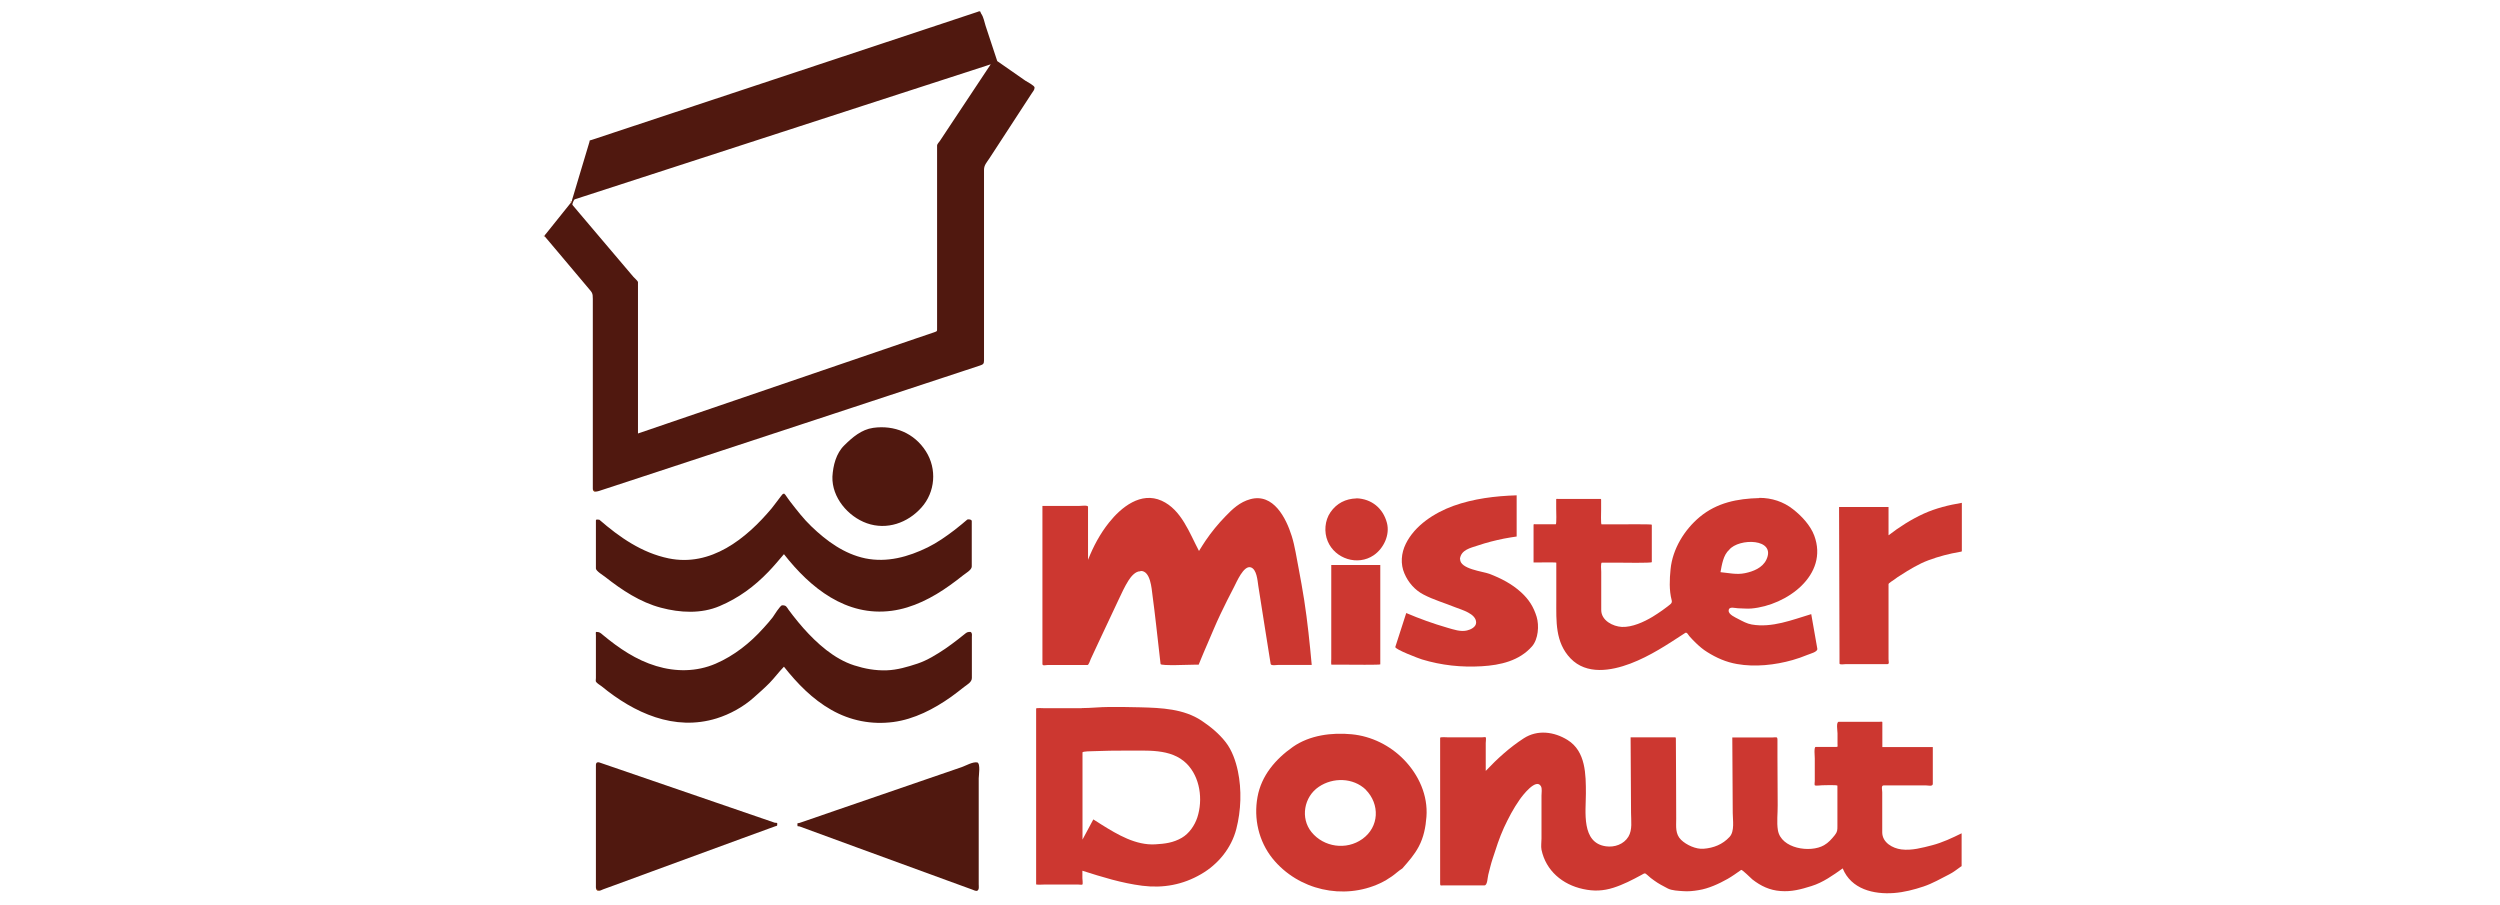
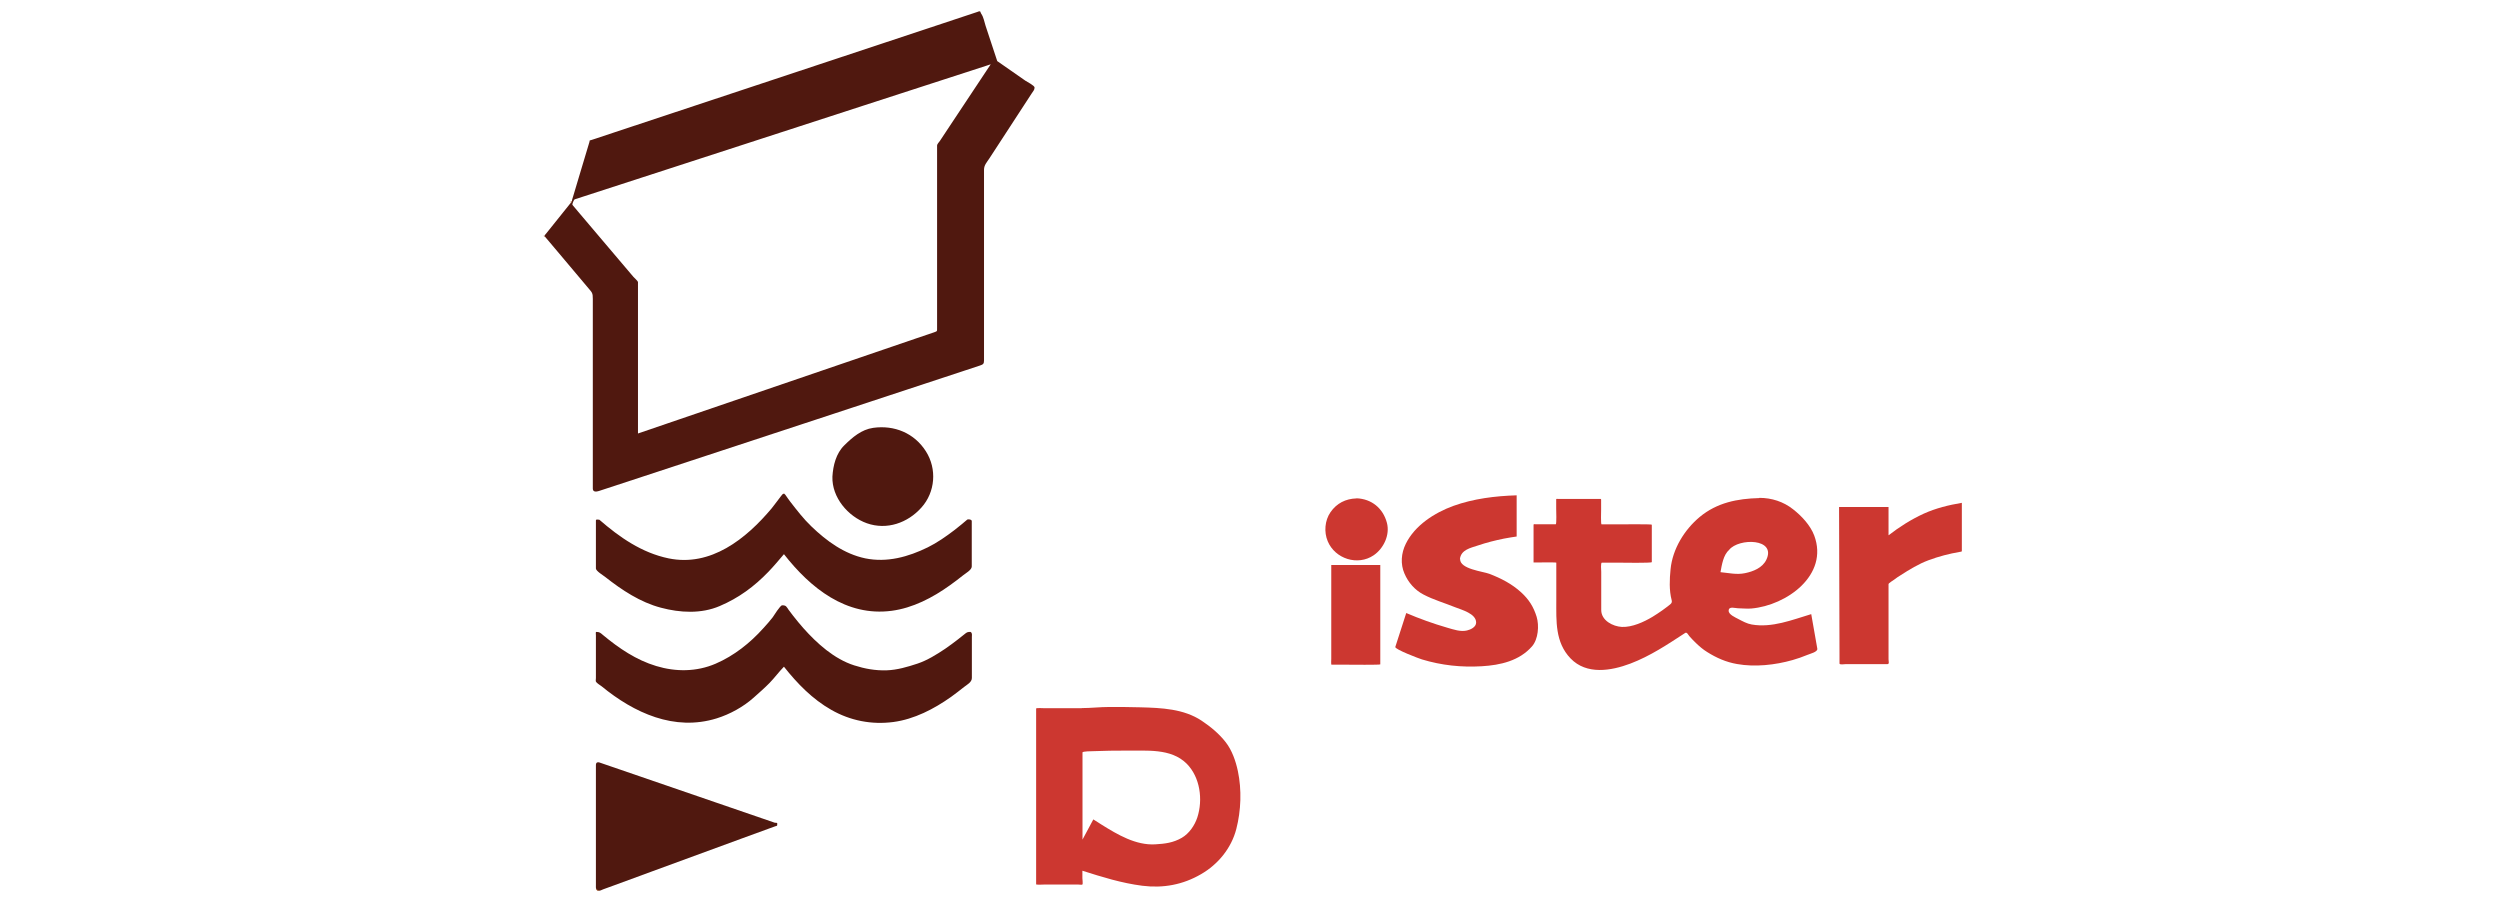
<svg xmlns="http://www.w3.org/2000/svg" id="a" viewBox="0 0 226.42 81.94">
  <defs>
    <style>.b{fill:#a95520;}.b,.c,.d{fill-rule:evenodd;}.c{fill:#cc3730;}.d{fill:#50180f;}</style>
  </defs>
  <path class="c" d="m159.33,45.11c-1.98.05-3.82.41-5.39,1.71-1.39,1.16-2.46,2.9-2.64,4.73-.09.91-.14,1.91.1,2.81.08.3-.16.38-.39.58-.15.12-.3.23-.46.34-.29.2-.58.4-.88.58-.78.47-1.85.96-2.78.92-.81-.04-1.87-.58-1.87-1.53v-3.46c0-.12-.07-.83.06-.83h1.52c.26,0,3,.05,3-.05v-3.39c0-.06-2.84-.03-3.09-.03h-1.46c-.08,0-.04-1.19-.04-1.33v-.86c0-.14-.02-.11-.16-.11h-3.71c-.07,0-.2-.04-.2.04v.84c0,.15.05,1.41-.04,1.41h-1.84c-.15,0-.17-.04-.17.11v3.35s.55,0,.59,0c.13,0,1.47-.02,1.47.02v3.42c0,1.88-.11,3.79,1.29,5.25,1.45,1.51,3.67,1.13,5.42.47,1.81-.69,3.36-1.73,4.97-2.78.16-.1.29.22.41.34.18.2.37.4.57.59.3.29.64.58,1,.8.84.53,1.72.92,2.71,1.09,1.62.29,3.45.09,5.03-.36.45-.13.89-.28,1.32-.46.25-.11.97-.27.92-.57-.18-1.04-.37-2.09-.55-3.13-1.73.52-3.55,1.26-5.39.94-.42-.07-.84-.3-1.22-.5-.26-.14-.88-.4-.87-.75.01-.44.59-.22.85-.22.41,0,.81.06,1.22.02,3.17-.28,7.02-3.02,5.68-6.61-.35-.93-1.15-1.78-1.92-2.38-.87-.69-1.94-1.03-3.04-1.03m-2.75,4.71c.88-1.09,4.31-1.06,3.37.9-.35.73-1.19,1.06-1.93,1.21-.75.16-1.49-.02-2.22-.09.12-.64.25-1.57.79-2.02" />
  <path class="c" d="m171.04,45.92h-4.48c.01,4.47.03,8.95.04,13.42,0,.25,0,.5,0,.75,0,.14.44.06.55.06h3.78c.21,0,.11-.26.11-.44v-6.81c0-.09.45-.35.52-.41.18-.14.37-.27.57-.39.79-.51,1.64-1.03,2.53-1.36.94-.35,1.87-.59,2.85-.76.16-.03.17,0,.17-.14v-4.3c-1.19.2-2.34.48-3.45.98-1.15.53-2.19,1.19-3.19,1.96v-2.56" />
-   <path class="c" d="m177.66,78.46v-2.99c-.85.42-1.74.84-2.66,1.08-.89.23-1.87.5-2.8.38-.79-.1-1.73-.62-1.73-1.55v-3.63c0-.23-.13-.62.14-.62h3.79c.22,0,.65.13.65-.14v-3.33s-3.02,0-3.26,0h-1.31s0-1.39,0-1.5v-.75c0-.08-.18-.04-.24-.04h-3.7c-.27,0-.12.83-.12,1.05v.97c0,.18.06.26-.12.26h-1.86c-.17,0-.08.88-.08,1.04v2.05c0,.05-.04.34,0,.38.07.07.58,0,.67,0,.14,0,1.38-.05,1.38.04v3.64c0,.38,0,.54-.24.84-.29.36-.57.68-.97.91-1.25.72-3.9.31-4.18-1.36-.12-.72-.01-1.55-.02-2.27,0-1.44-.01-2.89-.02-4.33,0-.53,0-1.06,0-1.58,0-.33-.12-.22-.45-.22-1.21,0-2.42,0-3.64,0,.01,2.28.02,4.56.04,6.84,0,.63.19,1.66-.29,2.17-.63.68-1.44,1-2.35,1.07-.68.06-1.56-.34-2.04-.81-.54-.53-.44-1.21-.44-1.9,0-2.41-.02-4.82-.03-7.24,0-.17-.02-.14-.2-.14h-3.9c.01,2.28.03,4.56.04,6.84,0,.7.14,1.53-.24,2.16-.42.69-1.26.98-2.03.87-2.26-.31-1.82-3.16-1.82-4.77,0-1.72,0-3.83-1.66-4.86-1.21-.75-2.72-.96-3.97-.15-1.28.83-2.39,1.84-3.44,2.95v-2.53c0-.07.05-.46,0-.51-.04-.04-.29,0-.34,0h-3.07c-.09,0-.72-.05-.72.04v13.21c0,.22.06.16.29.16h3.72c.28,0,.28-.71.35-.97.13-.48.23-.96.39-1.43.31-.96.61-1.91,1.03-2.83.42-.9.86-1.74,1.43-2.55.23-.33,1.48-1.98,1.92-1.2.12.21.05.6.05.85v3.89c0,.31-.06.7,0,1.01.4,1.9,1.9,3.16,3.77,3.56.96.21,1.81.18,2.75-.12.88-.28,1.71-.71,2.52-1.15.31-.17.31-.22.56.01.19.18.39.34.61.49.38.28.81.5,1.23.72.37.19.96.21,1.37.24.48.04.95-.01,1.42-.09.9-.14,1.85-.58,2.63-1.02.42-.24.82-.53,1.22-.81.09-.06.87.74,1.02.86.77.6,1.57.98,2.55,1.05,1,.08,1.85-.15,2.8-.45,1.04-.32,1.96-.98,2.83-1.6.77,1.89,2.81,2.37,4.65,2.23.91-.07,1.8-.3,2.67-.59.83-.28,1.56-.71,2.33-1.1.38-.19.74-.48,1.09-.73" />
-   <path class="c" d="m103.29,51.71c.92-.04,1.01,1.62,1.09,2.21.12.9.23,1.79.33,2.69.13,1.18.27,2.35.4,3.53.02.18,2.68.06,3,.06h.45s.22-.56.25-.61c.18-.42.35-.85.54-1.27.39-.9.76-1.81,1.18-2.69.4-.84.81-1.66,1.24-2.48.23-.44.86-1.95,1.5-1.77.55.16.62,1.19.69,1.67.2,1.29.41,2.58.61,3.87.17,1.07.34,2.14.51,3.21.03.19.56.09.72.09h3c-.18-1.96-.38-3.92-.68-5.86-.15-.97-.33-1.95-.51-2.91-.19-.95-.33-1.98-.62-2.9-.51-1.63-1.66-3.91-3.75-3.34-.95.26-1.61.88-2.27,1.57-.65.67-1.25,1.4-1.78,2.18-.21.31-.4.62-.6.94-.86-1.62-1.59-3.74-3.38-4.55-1.88-.85-3.66.58-4.78,1.99-.81,1.02-1.41,2.15-1.89,3.36v-4.8c0-.17-.64-.08-.79-.08-.26,0-3.34,0-3.34,0v14.32c0,.19.3.09.45.09h3.63c.12,0,.25-.45.3-.55.26-.55.52-1.1.77-1.65.57-1.23,1.15-2.45,1.73-3.68.29-.61.57-1.24.93-1.8.22-.34.62-.83,1.07-.81" />
  <path class="c" d="m122.85,45.14c-.98.03-1.79.44-2.35,1.25-.52.75-.6,1.8-.25,2.63.67,1.6,2.72,2.25,4.16,1.27.91-.62,1.49-1.85,1.2-2.94-.35-1.32-1.39-2.17-2.75-2.22" />
  <path class="c" d="m125,51.17h-3.39c-.06,0-1.04,0-1.04,0v8.5c0,.05-.03.53.02.53h1.44c.24,0,2.98.03,2.98-.03v-9.01" />
  <path class="c" d="m132.22,50.65c.09-.86.95-1.02,1.64-1.25.77-.26,1.56-.46,2.35-.62.08-.02,1.15-.2,1.15-.19v-3.73c-1.95.06-3.9.3-5.74.96-1.7.62-3.48,1.76-4.3,3.43-.42.85-.5,1.83-.12,2.7.34.8.95,1.5,1.73,1.9.9.47,1.93.77,2.87,1.15.58.23,1.89.57,1.89,1.38,0,.41-.49.64-.83.72-.58.14-1.22-.09-1.78-.25-1.28-.37-2.5-.81-3.72-1.33-.33,1.02-.66,2.05-.99,3.07-.07.21,2.14,1.05,2.41,1.13,1.78.54,3.57.73,5.42.62,1.69-.1,3.4-.49,4.55-1.8.57-.65.66-1.88.42-2.68-.28-.9-.69-1.56-1.4-2.21-.84-.77-1.82-1.27-2.88-1.68-.58-.22-2.67-.43-2.65-1.33" />
  <path class="d" d="m90.32,5.54c-.35-1.07-.7-2.14-1.06-3.21-.11-.34-.18-.79-.39-1.08-.09-.12-.03-.28-.24-.21-.03,0-.05.02-.08.03-1.1.37-2.21.73-3.31,1.1-5.08,1.69-10.17,3.37-15.25,5.06-4.77,1.58-9.55,3.17-14.32,4.75-.56.19-1.12.37-1.68.56-.13.04-.27.09-.4.13-.02,0-.05.02-.07.02-.18.06-.08-.02-.14.18-.32,1.07-.64,2.13-.96,3.2-.17.57-.34,1.14-.51,1.71-.03.1-.06.19-.09.29-.04.14.02.15-.09.27-.04.04-.07.07-.1.11-.73.91-1.45,1.81-2.18,2.72-.15.19-.19.14-.03.34.05.07.11.13.17.2.34.41.68.81,1.03,1.22.89,1.05,1.77,2.11,2.66,3.16.36.42.41.46.41.98v17.18c0,.34.33.29.55.22,1.3-.43,2.6-.86,3.9-1.28,5.24-1.72,10.47-3.45,15.71-5.17,4.54-1.5,9.08-2.99,13.62-4.49.43-.14.87-.29,1.3-.43.27-.09.35-.16.35-.44V15.38c0-.43.25-.67.49-1.04,1.28-1.96,2.55-3.92,3.83-5.88.11-.17.26-.32.26-.53,0-.18-.7-.53-.83-.62-.85-.59-1.69-1.18-2.54-1.77m-.6.28c-1.25,1.88-2.5,3.77-3.75,5.65-.29.43-.58.87-.86,1.3-.06.09-.25.28-.25.4v16.53c0,.32.02.29-.28.4-.57.19-1.14.39-1.71.58-2.23.76-4.46,1.53-6.7,2.29-5.22,1.78-10.43,3.57-15.65,5.35-.92.31-1.83.63-2.75.94v-13.7c0-.11-.33-.39-.4-.47-.82-.97-1.64-1.94-2.46-2.9-.85-1.01-1.71-2.02-2.56-3.02-.17-.21-.35-.41-.52-.62-.03-.04.12-.47.22-.5,3.13-1.02,6.27-2.03,9.4-3.05,5.59-1.82,11.19-3.63,16.78-5.45,3.7-1.2,7.4-2.4,11.1-3.6.13-.04.26-.08.39-.13" />
  <path class="b" d="m51.69,18.23s0,.09,0,.13c.04-.03.1-.08.13-.13-.04,0-.09,0-.13,0" />
  <path class="b" d="m49.41,21.49c-.05-.08-.11-.17-.19-.13.06.04.13.08.19.13" />
-   <path class="b" d="m53.98,44.52c-.1-.06-.2-.12-.3-.18.06.15.13.21.3.18" />
  <path class="d" d="m54.28,47.07c-.14,0-.31-.07-.31.08v4.34c0,.22.67.63.85.77,1.5,1.18,3.17,2.29,5.04,2.78,1.73.46,3.64.57,5.32-.15,1.72-.73,3.13-1.77,4.42-3.11.49-.51.94-1.05,1.4-1.59,2.4,3.07,5.64,5.67,9.75,5.13,1.92-.25,3.72-1.19,5.28-2.31.41-.29.8-.59,1.19-.9.22-.18.79-.49.79-.8v-4.12c0-.15-.35-.19-.42-.12-.38.32-.76.64-1.15.94-.76.58-1.56,1.14-2.41,1.56-1.77.87-3.69,1.4-5.66,1-1.91-.4-3.51-1.57-4.89-2.9-.7-.67-1.3-1.45-1.89-2.21-.15-.19-.29-.4-.43-.6-.19-.27-.27-.12-.44.09-.29.36-.54.74-.84,1.1-2.31,2.75-5.5,5.31-9.33,4.52-2.42-.5-4.44-1.91-6.27-3.5" />
  <path class="b" d="m70.99,44.67c.05.05.1.1.14.15-.04-.07-.1-.14-.14-.15" />
  <path class="d" d="m75.39,43.17c-.06,1.88,1.41,3.61,3.12,4.22,1.81.64,3.7-.03,4.94-1.42,1.26-1.4,1.42-3.5.41-5.09-1.05-1.66-2.87-2.4-4.78-2.13-1.06.15-1.88.86-2.61,1.58-.75.73-1.02,1.83-1.08,2.84" />
  <path class="d" d="m87.92,57.23c-.29,0-.34.02-.57.21-.19.16-.39.31-.58.46-.38.3-.77.58-1.17.86-.76.51-1.63,1.05-2.5,1.34-.91.3-1.84.58-2.81.61-1.02.03-1.96-.14-2.93-.45-1.81-.58-3.36-1.98-4.6-3.37-.32-.36-.62-.73-.92-1.11-.14-.18-.27-.36-.41-.54-.21-.3-.22-.42-.59-.42-.18,0-.75.94-.86,1.09-.26.34-.55.66-.84.98-1.21,1.35-2.66,2.5-4.33,3.22-1.72.74-3.6.75-5.38.21-1.8-.54-3.38-1.61-4.81-2.8-.25-.21-.31-.29-.63-.29-.05,0-.02.27-.02.32v3.86c0,.08-.03.24,0,.32.07.14.38.32.51.42,2.95,2.42,6.6,4.1,10.43,2.91,1.19-.37,2.41-1.04,3.34-1.87.49-.44.98-.86,1.44-1.33.46-.47.85-1.01,1.31-1.48,1.21,1.53,2.58,2.94,4.29,3.91,1.72.98,3.65,1.36,5.62,1.1,1.89-.25,3.68-1.18,5.22-2.27.4-.29.79-.59,1.18-.9.28-.22.71-.43.71-.82v-3.72c0-.15.05-.35-.11-.44" />
-   <path class="d" d="m88.5,69.05c-.4-.07-1.02.29-1.38.42-1.09.37-2.17.75-3.26,1.12-2.73.94-5.47,1.88-8.2,2.82-.91.31-1.81.62-2.72.94-.18.06-.35.12-.53.18-.16.06-.19-.06-.19.16s.04.11.2.16c1.74.64,3.47,1.27,5.21,1.91,2.69.98,5.38,1.97,8.07,2.95.79.29,1.57.57,2.36.86.11.04.33.16.45.1.19-.09.13-.42.13-.57v-9.61c0-.24.18-1.33-.13-1.44" />
  <path class="c" d="m97.98,64.14h-3.42c-.08,0-.72-.04-.72.03v15.92c0,.06.71.02.78.02h3.02c.06,0,.35.04.39,0,.06-.06,0-.5,0-.58v-.67c1.79.57,3.55,1.12,5.42,1.36,1.9.24,3.68-.09,5.33-1.05,1.54-.89,2.74-2.35,3.19-4.09.43-1.67.5-3.55.14-5.25-.19-.9-.53-1.88-1.1-2.61-.61-.78-1.35-1.39-2.17-1.94-1.63-1.09-3.66-1.17-5.55-1.22-.94-.02-1.88-.04-2.83-.03-.83,0-1.66.1-2.49.1m1.04,10.1c-.32.6-.65,1.21-.97,1.81v-7.89c0-.12.86-.11,1.05-.12.96-.03,1.92-.06,2.88-.05,1.84.03,4.07-.24,5.5,1.18,1.23,1.23,1.49,3.27.97,4.87-.24.73-.74,1.46-1.41,1.85-.78.45-1.53.54-2.41.59-1.75.1-3.4-.88-4.83-1.77-.26-.16-.52-.33-.77-.49" />
  <path class="d" d="m54.28,69.05c-.34-.07-.31.18-.31.4v10.72c0,.23-.04.48.31.5.1,0,.27-.1.36-.13.33-.12.66-.24.99-.36,1.11-.41,2.21-.81,3.32-1.22,2.72-1,5.44-1.99,8.15-2.99.88-.32,1.75-.64,2.63-.96.16-.06.31-.11.47-.17.22-.08.19.01.19-.29,0-.04-.16-.02-.23-.04-1.8-.62-3.61-1.24-5.41-1.86-3.49-1.2-6.98-2.4-10.48-3.6" />
  <path class="b" d="m54.28,80.67c-.1-.06-.2-.11-.31-.17.07.15.15.2.31.17" />
-   <path class="c" d="m127.01,78.65c.56-.64,1.09-1.23,1.49-1.99.44-.83.62-1.75.69-2.68.15-1.94-.7-3.8-2.03-5.17-1.25-1.29-2.95-2.14-4.75-2.31-1.8-.17-3.79.08-5.31,1.14-1.58,1.11-2.86,2.6-3.21,4.54-.36,1.96.11,4.01,1.36,5.57,2.32,2.87,6.42,3.8,9.75,2.24.38-.18.72-.38,1.06-.62.32-.22.61-.51.94-.71m-3.31-7.14c1.3,1.31,1.23,3.38-.31,4.47-1.44,1.03-3.49.74-4.6-.63-1.03-1.27-.68-3.2.66-4.1,1.28-.87,3.11-.84,4.26.26" />
</svg>